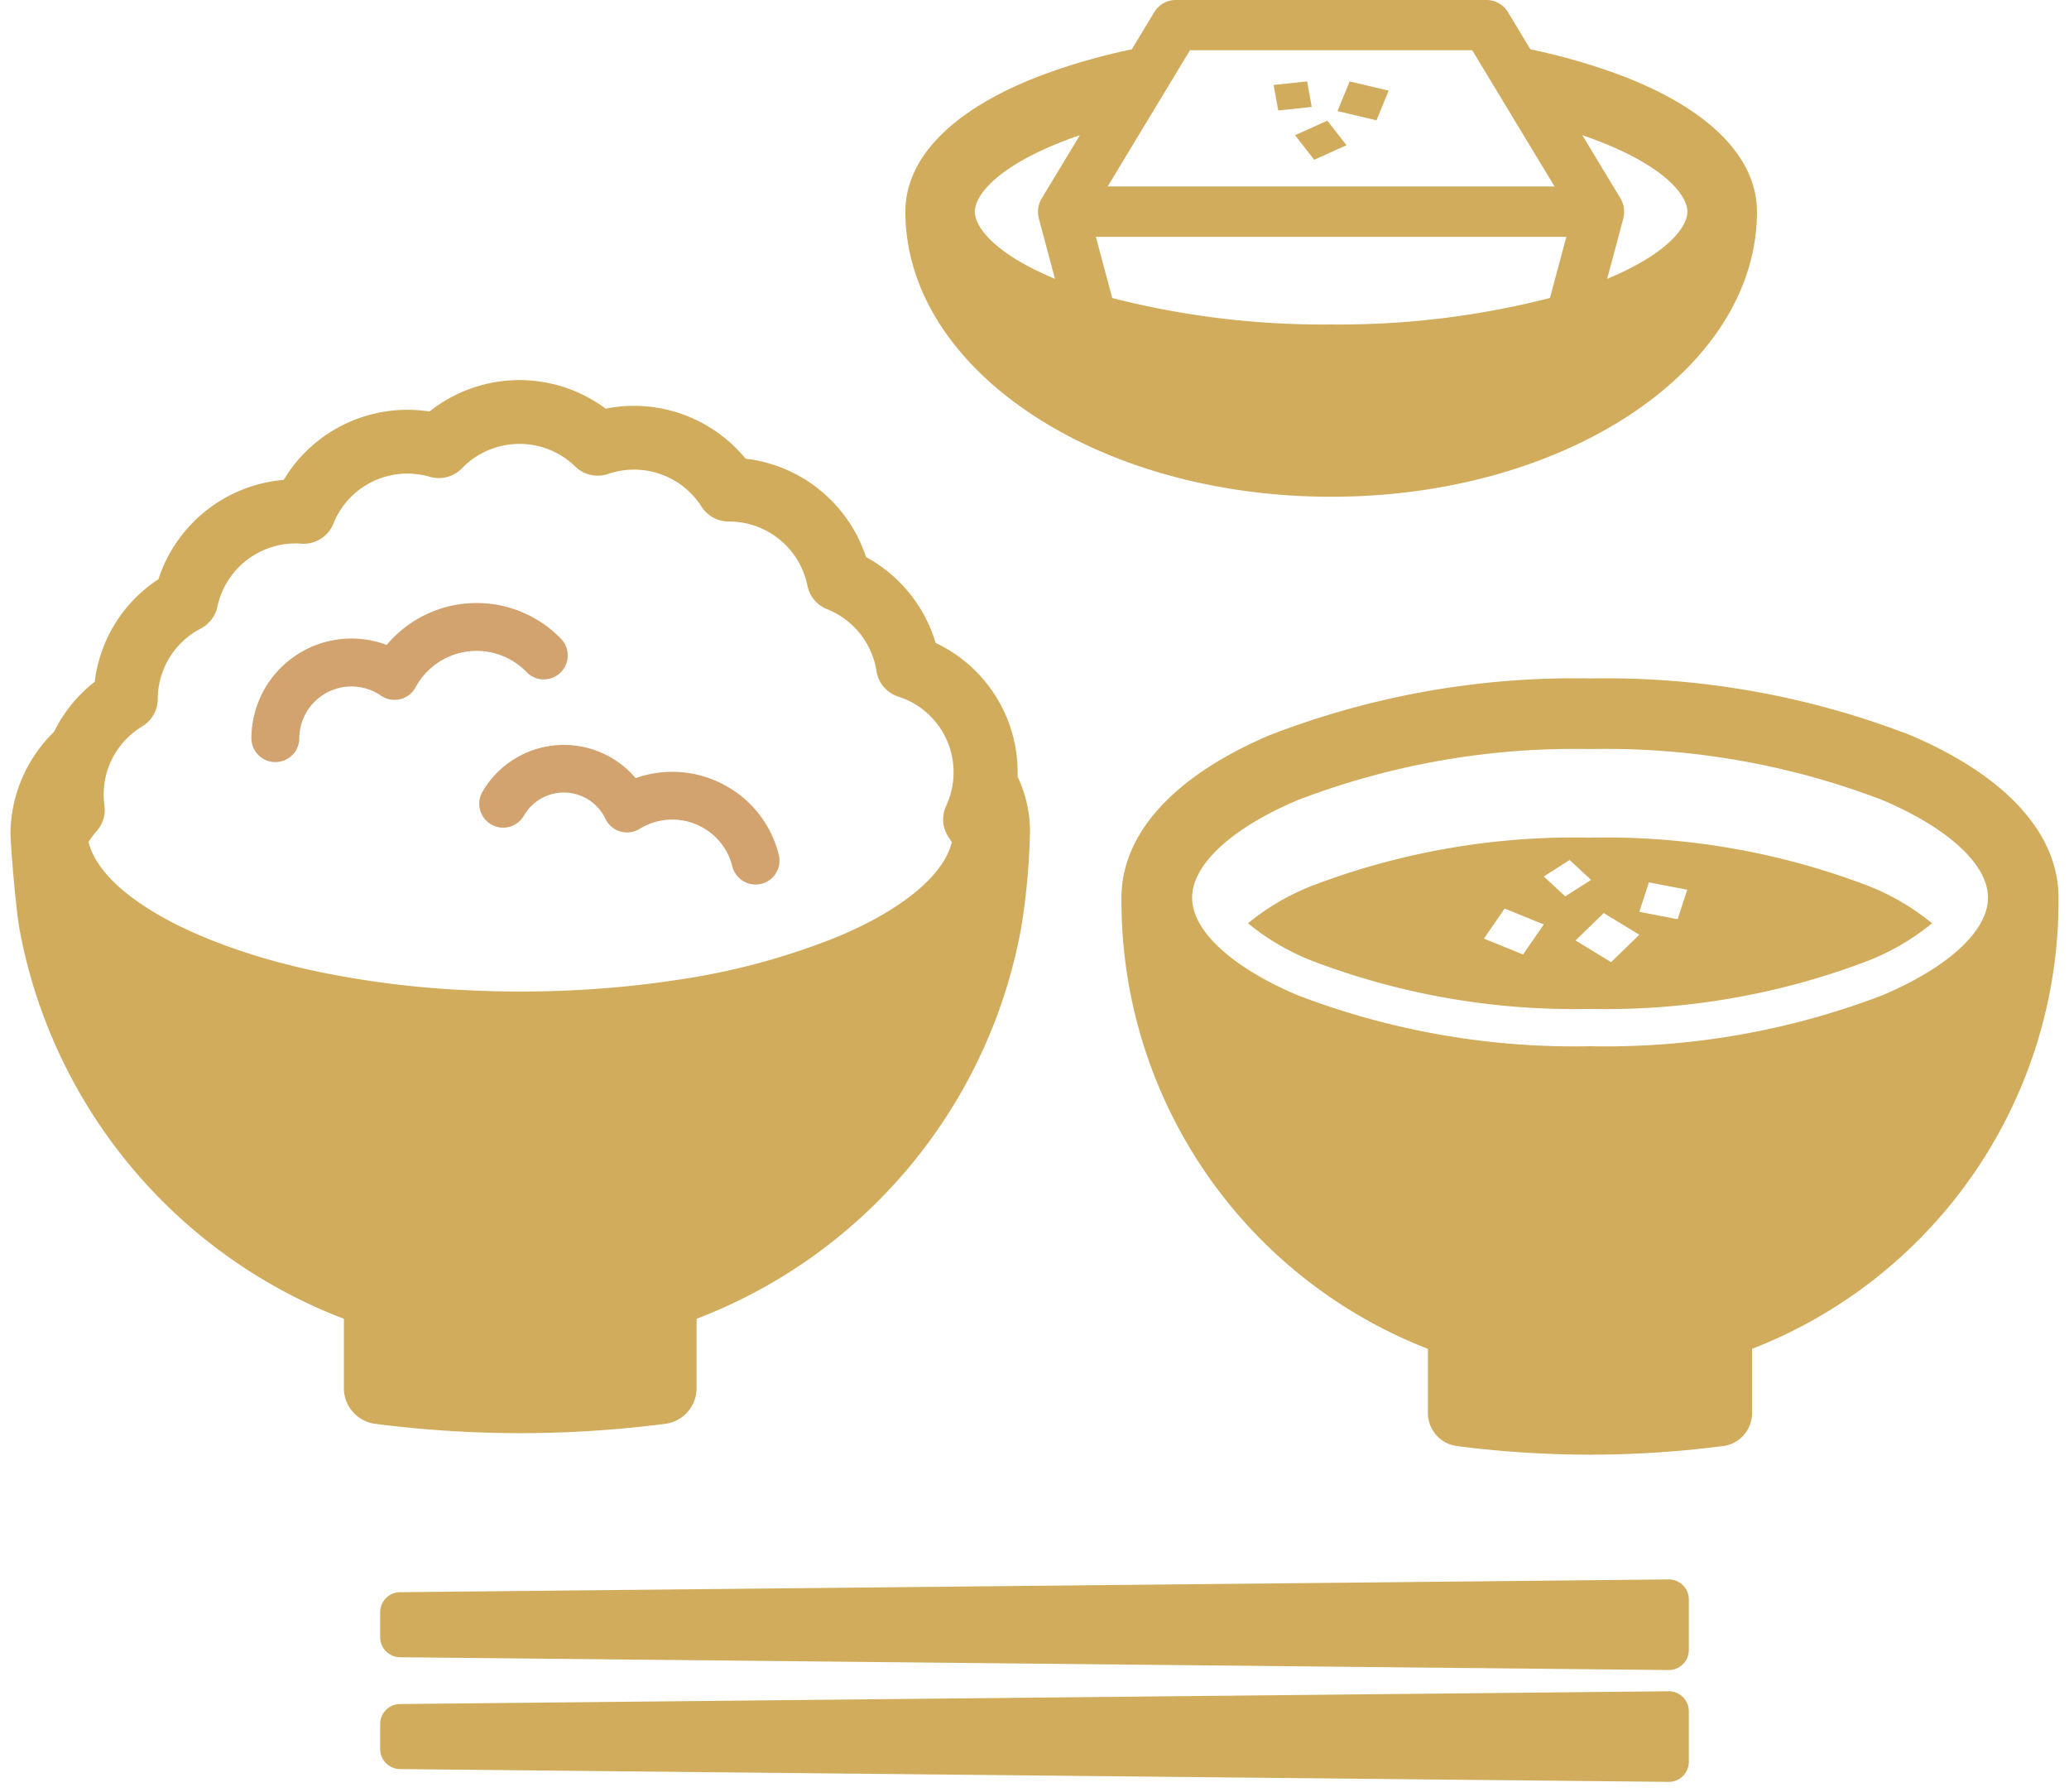
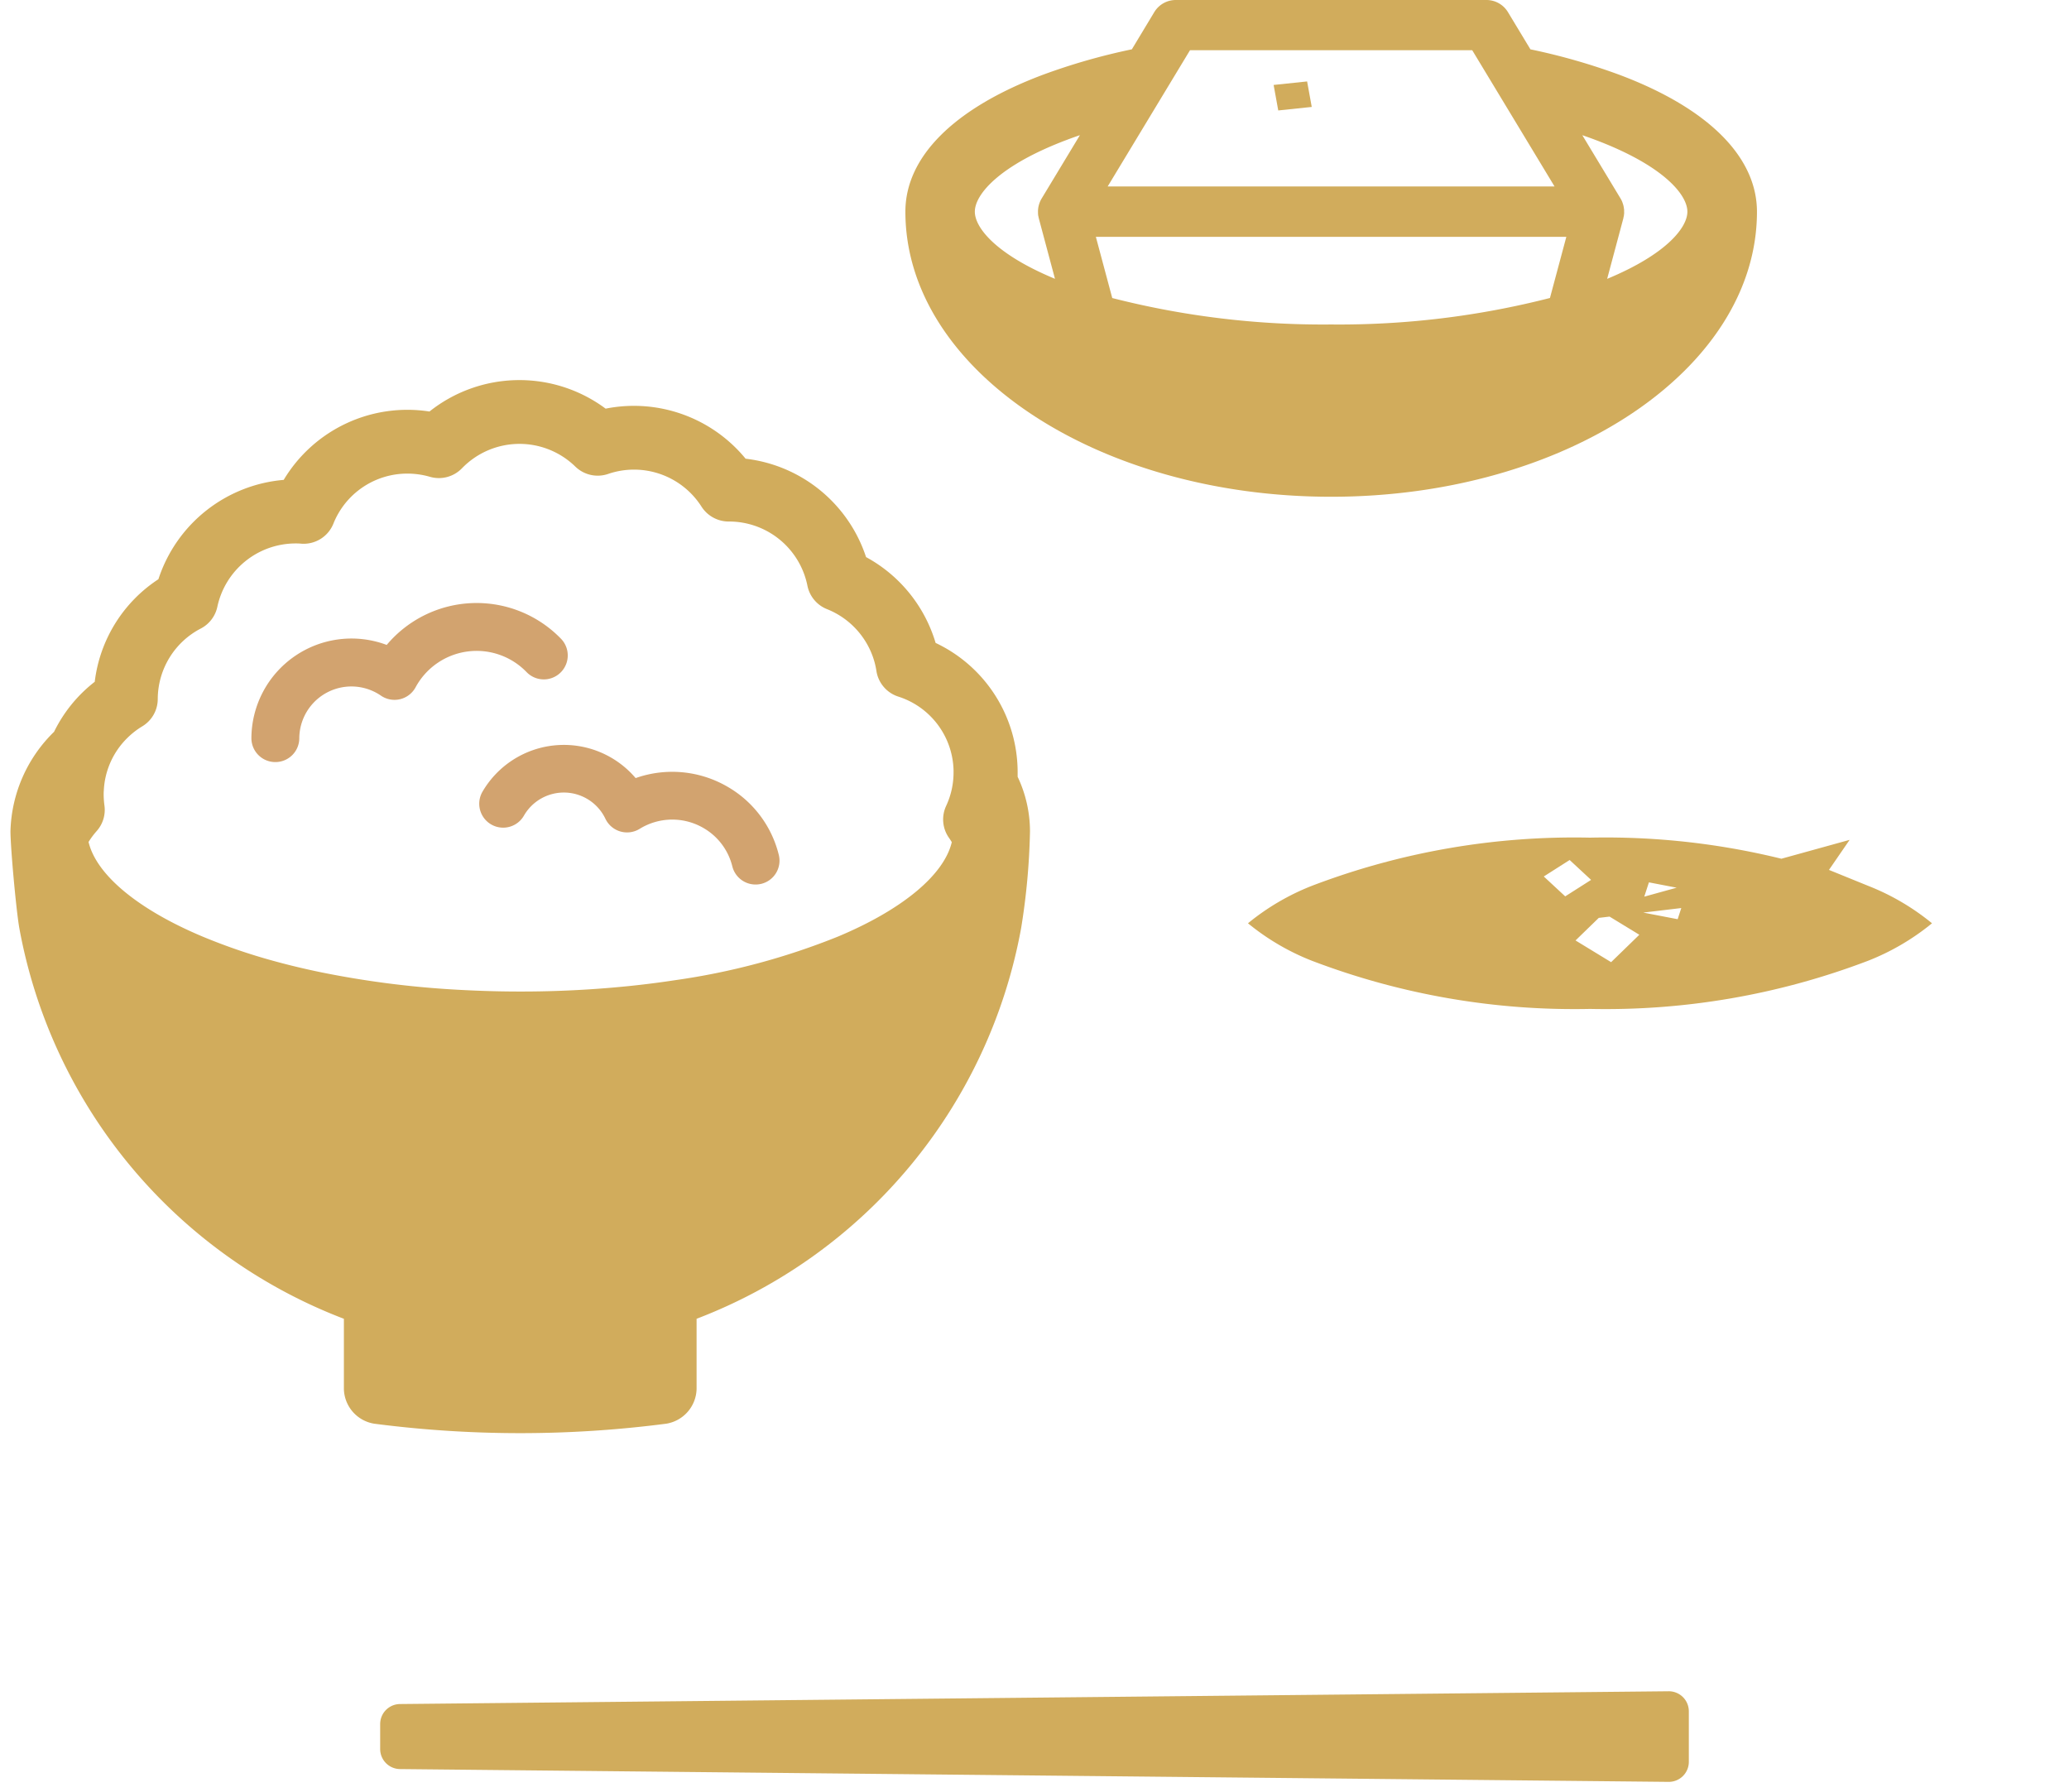
<svg xmlns="http://www.w3.org/2000/svg" width="98.849" height="85.619" viewBox="0 0 98.849 85.619">
  <g id="anc_icon01" transform="translate(0.5)">
    <path id="パス_1279" data-name="パス 1279" d="M48.709,46.383a6.1,6.1,0,0,0-.59-2.6c0-.068,0-.135,0-.2A6.834,6.834,0,0,0,44.2,37.388a6.9,6.9,0,0,0-3.323-4.1,6.9,6.9,0,0,0-5.755-4.7,6.9,6.9,0,0,0-6.687-2.391,6.9,6.9,0,0,0-8.416.137A6.889,6.889,0,0,0,13.054,29.6a6.912,6.912,0,0,0-5.986,4.745,6.829,6.829,0,0,0-3.042,4.9,6.8,6.8,0,0,0-1.943,2.389A6.88,6.88,0,0,0,0,46.383C0,47.145.268,50.117.421,51A24.733,24.733,0,0,0,15.93,69.674v3.357a1.722,1.722,0,0,0,1.445,1.654,54.129,54.129,0,0,0,13.959,0,1.723,1.723,0,0,0,1.446-1.654V69.674A24.73,24.73,0,0,0,48.288,51,32.551,32.551,0,0,0,48.709,46.383ZM9.094,36.7a1.528,1.528,0,0,0,.791-1.042,3.827,3.827,0,0,1,3.736-3.022c.079,0,.167,0,.276.012a1.532,1.532,0,0,0,1.53-.954A3.8,3.8,0,0,1,18.97,29.3a3.848,3.848,0,0,1,1.07.153,1.535,1.535,0,0,0,1.531-.407,3.822,3.822,0,0,1,5.415-.082,1.536,1.536,0,0,0,1.568.352,3.822,3.822,0,0,1,4.463,1.565,1.546,1.546,0,0,0,1.334.708,3.818,3.818,0,0,1,3.724,3.063,1.529,1.529,0,0,0,.935,1.122,3.825,3.825,0,0,1,2.2,2.3,3.692,3.692,0,0,1,.162.653,1.528,1.528,0,0,0,1.045,1.225,3.792,3.792,0,0,1,2.64,3.516c0,.035,0,.07,0,.105a3.757,3.757,0,0,1-.347,1.585l-.007.017a1.523,1.523,0,0,0,.14,1.53c.046.064.088.131.13.2-.369,1.557-2.334,3.206-5.412,4.5a33.2,33.2,0,0,1-7.847,2.1q-1.054.16-2.148.273a51,51,0,0,1-5.214.263q-.965,0-1.914-.036c-.41-.015-.819-.034-1.224-.058a45.048,45.048,0,0,1-6.405-.831q-1.112-.23-2.157-.515a28.145,28.145,0,0,1-3.508-1.2c-3.08-1.3-5.045-2.948-5.413-4.506a3.8,3.8,0,0,1,.388-.52,1.521,1.521,0,0,0,.371-1.221,3.948,3.948,0,0,1-.037-.524c0-.059,0-.117.006-.175a3.763,3.763,0,0,1,1.123-2.525,3.847,3.847,0,0,1,.716-.558,1.525,1.525,0,0,0,.739-1.306v-.02A3.808,3.808,0,0,1,9.094,36.7Z" transform="translate(0 -6.676)" fill="#d1ac5c" stroke="rgba(0,0,0,0)" stroke-width="1" />
    <path id="パス_1280" data-name="パス 1280" d="M16.887,47a1.142,1.142,0,0,1-1.143-1.14,4.782,4.782,0,0,1,6.464-4.456,5.611,5.611,0,0,1,8.33-.292A1.142,1.142,0,0,1,28.889,42.7a3.316,3.316,0,0,0-5.3.726,1.145,1.145,0,0,1-1.657.4,2.49,2.49,0,0,0-3.9,2.043A1.142,1.142,0,0,1,16.887,47Z" transform="translate(-4.233 -10.596)" fill="#d2a36f" />
    <path id="パス_1281" data-name="パス 1281" d="M43.832,55.341a1.144,1.144,0,0,1-1.109-.865,2.922,2.922,0,0,0-1.394-1.843,2.965,2.965,0,0,0-3.034.049,1.146,1.146,0,0,1-1.635-.48,2.2,2.2,0,0,0-3.894-.151,1.143,1.143,0,0,1-1.983-1.138,4.5,4.5,0,0,1,7.32-.656,5.253,5.253,0,0,1,4.368.4,5.186,5.186,0,0,1,2.472,3.269,1.14,1.14,0,0,1-.834,1.382A1.162,1.162,0,0,1,43.832,55.341Z" transform="translate(-8.235 -13.088)" fill="#d2a36f" />
-     <path id="パス_1282" data-name="パス 1282" d="M110.492,57.029a35.155,35.155,0,0,0-13.284-2.3,35.155,35.155,0,0,0-13.284,2.3,11.333,11.333,0,0,0-3.056,1.791,11.352,11.352,0,0,0,3.056,1.791,35.17,35.17,0,0,0,13.284,2.3,35.17,35.17,0,0,0,13.284-2.3,11.364,11.364,0,0,0,3.056-1.791A11.345,11.345,0,0,0,110.492,57.029ZM94.009,60.31l-1.867-.759.987-1.435L95,58.875ZM95,56.584l1.236-.787,1.024.95-1.236.787Zm3.217,4.093-1.7-1.037,1.348-1.309,1.7,1.037Zm3.179-2.052-1.831-.352.458-1.408,1.831.352Z" transform="translate(-21.744 -14.715)" fill="#d1ac5c" />
-     <path id="パス_1283" data-name="パス 1283" d="M117.369,54.8c0-3.068-2.518-5.826-7.09-7.767a40.347,40.347,0,0,0-15.294-2.707,40.347,40.347,0,0,0-15.294,2.707c-4.572,1.941-7.09,4.7-7.09,7.767A22.953,22.953,0,0,0,87.242,76.352v3.106a1.59,1.59,0,0,0,1.329,1.53,49.373,49.373,0,0,0,12.828,0,1.59,1.59,0,0,0,1.329-1.53V76.352A22.953,22.953,0,0,0,117.369,54.8ZM81.007,50.144A36.938,36.938,0,0,1,94.985,47.7a36.938,36.938,0,0,1,13.978,2.439C112.115,51.481,114,53.222,114,54.8s-1.882,3.319-5.034,4.657a36.953,36.953,0,0,1-13.978,2.439,36.953,36.953,0,0,1-13.978-2.439c-3.152-1.338-5.034-3.079-5.034-4.657S77.855,51.481,81.007,50.144Z" transform="translate(-19.521 -11.918)" fill="#d1ac5c" stroke="rgba(0,0,0,0)" stroke-width="1" />
-     <path id="パス_1284" data-name="パス 1284" d="M25.107,106.912a.958.958,0,0,1-.948-.956v-1.195a.957.957,0,0,1,.948-.956l60.616-.61a.957.957,0,0,1,.959.956v2.416a.958.958,0,0,1-.959.956Z" transform="translate(-6.496 -27.746)" fill="#d1ac5c" stroke="rgba(0,0,0,0)" stroke-width="1" fill-rule="evenodd" />
+     <path id="パス_1282" data-name="パス 1282" d="M110.492,57.029a35.155,35.155,0,0,0-13.284-2.3,35.155,35.155,0,0,0-13.284,2.3,11.333,11.333,0,0,0-3.056,1.791,11.352,11.352,0,0,0,3.056,1.791,35.17,35.17,0,0,0,13.284,2.3,35.17,35.17,0,0,0,13.284-2.3,11.364,11.364,0,0,0,3.056-1.791A11.345,11.345,0,0,0,110.492,57.029Zl-1.867-.759.987-1.435L95,58.875ZM95,56.584l1.236-.787,1.024.95-1.236.787Zm3.217,4.093-1.7-1.037,1.348-1.309,1.7,1.037Zm3.179-2.052-1.831-.352.458-1.408,1.831.352Z" transform="translate(-21.744 -14.715)" fill="#d1ac5c" />
    <path id="パス_1285" data-name="パス 1285" d="M25.107,114.219a.958.958,0,0,1-.948-.956v-1.195a.957.957,0,0,1,.948-.956l60.616-.61a.958.958,0,0,1,.959.956v2.416a.957.957,0,0,1-.959.956Z" transform="translate(-6.496 -29.711)" fill="#d1ac5c" stroke="rgba(0,0,0,0)" stroke-width="1" fill-rule="evenodd" />
    <path id="パス_1286" data-name="パス 1286" d="M84.364,6.54l-1.6.168L82.543,5.49l1.6-.168Z" transform="translate(-22.194 -1.432)" fill="#d1ac5c" />
-     <path id="パス_1287" data-name="パス 1287" d="M86.4,9.058l-1.542.695L83.942,8.58l1.542-.695Z" transform="translate(-22.57 -2.121)" fill="#d1ac5c" />
-     <path id="パス_1288" data-name="パス 1288" d="M88.58,7.18l-1.863-.441.58-1.417,1.863.441Z" transform="translate(-23.316 -1.432)" fill="#d1ac5c" />
    <path id="パス_1289" data-name="パス 1289" d="M92.617,3.582a29.78,29.78,0,0,0-4.275-1.225L87.269.581A1.2,1.2,0,0,0,86.24,0H71.4A1.2,1.2,0,0,0,70.37.581L69.3,2.356a29.772,29.772,0,0,0-4.274,1.225c-4.221,1.592-6.546,3.911-6.546,6.531,0,7.521,9.107,13.618,20.343,13.618s20.342-6.1,20.342-13.618C99.162,7.493,96.837,5.173,92.617,3.582ZM72.077,2.4H85.562l3.933,6.508H68.144Zm-7.259,7.809c0,.018,0,.037.005.055,0,.034.011.068.018.1,0,.015.006.03.01.045l0,.01.776,2.9c-2.813-1.166-3.829-2.438-3.829-3.207,0-.818,1.152-2.208,4.4-3.432.2-.077.409-.151.62-.223L64.985,9.491v0a1.277,1.277,0,0,0-.069.134c-.007.014-.011.029-.016.042-.013.032-.025.064-.035.1s-.01.037-.015.056-.014.059-.019.089-.006.039-.008.058-.006.06-.007.09,0,.039,0,.059S64.816,10.181,64.818,10.212Zm24.457,4.026A40.634,40.634,0,0,1,78.82,15.5a40.636,40.636,0,0,1-10.457-1.263l-.783-2.924H90.058Zm2.734-.918.776-2.9,0-.01c0-.015.006-.031.01-.046.007-.033.014-.067.018-.1,0-.018,0-.037.005-.055s0-.062,0-.093,0-.039,0-.059,0-.06-.007-.089-.005-.039-.008-.059-.012-.06-.019-.089-.009-.037-.015-.056-.022-.065-.034-.1c-.006-.015-.01-.029-.017-.044a1.2,1.2,0,0,0-.069-.133v0L90.821,6.458c.211.072.417.146.62.223,3.245,1.224,4.4,2.614,4.4,3.432C95.839,10.881,94.822,12.153,92.01,13.32Z" transform="translate(-15.724)" fill="#d1ac5c" />
  </g>
</svg>